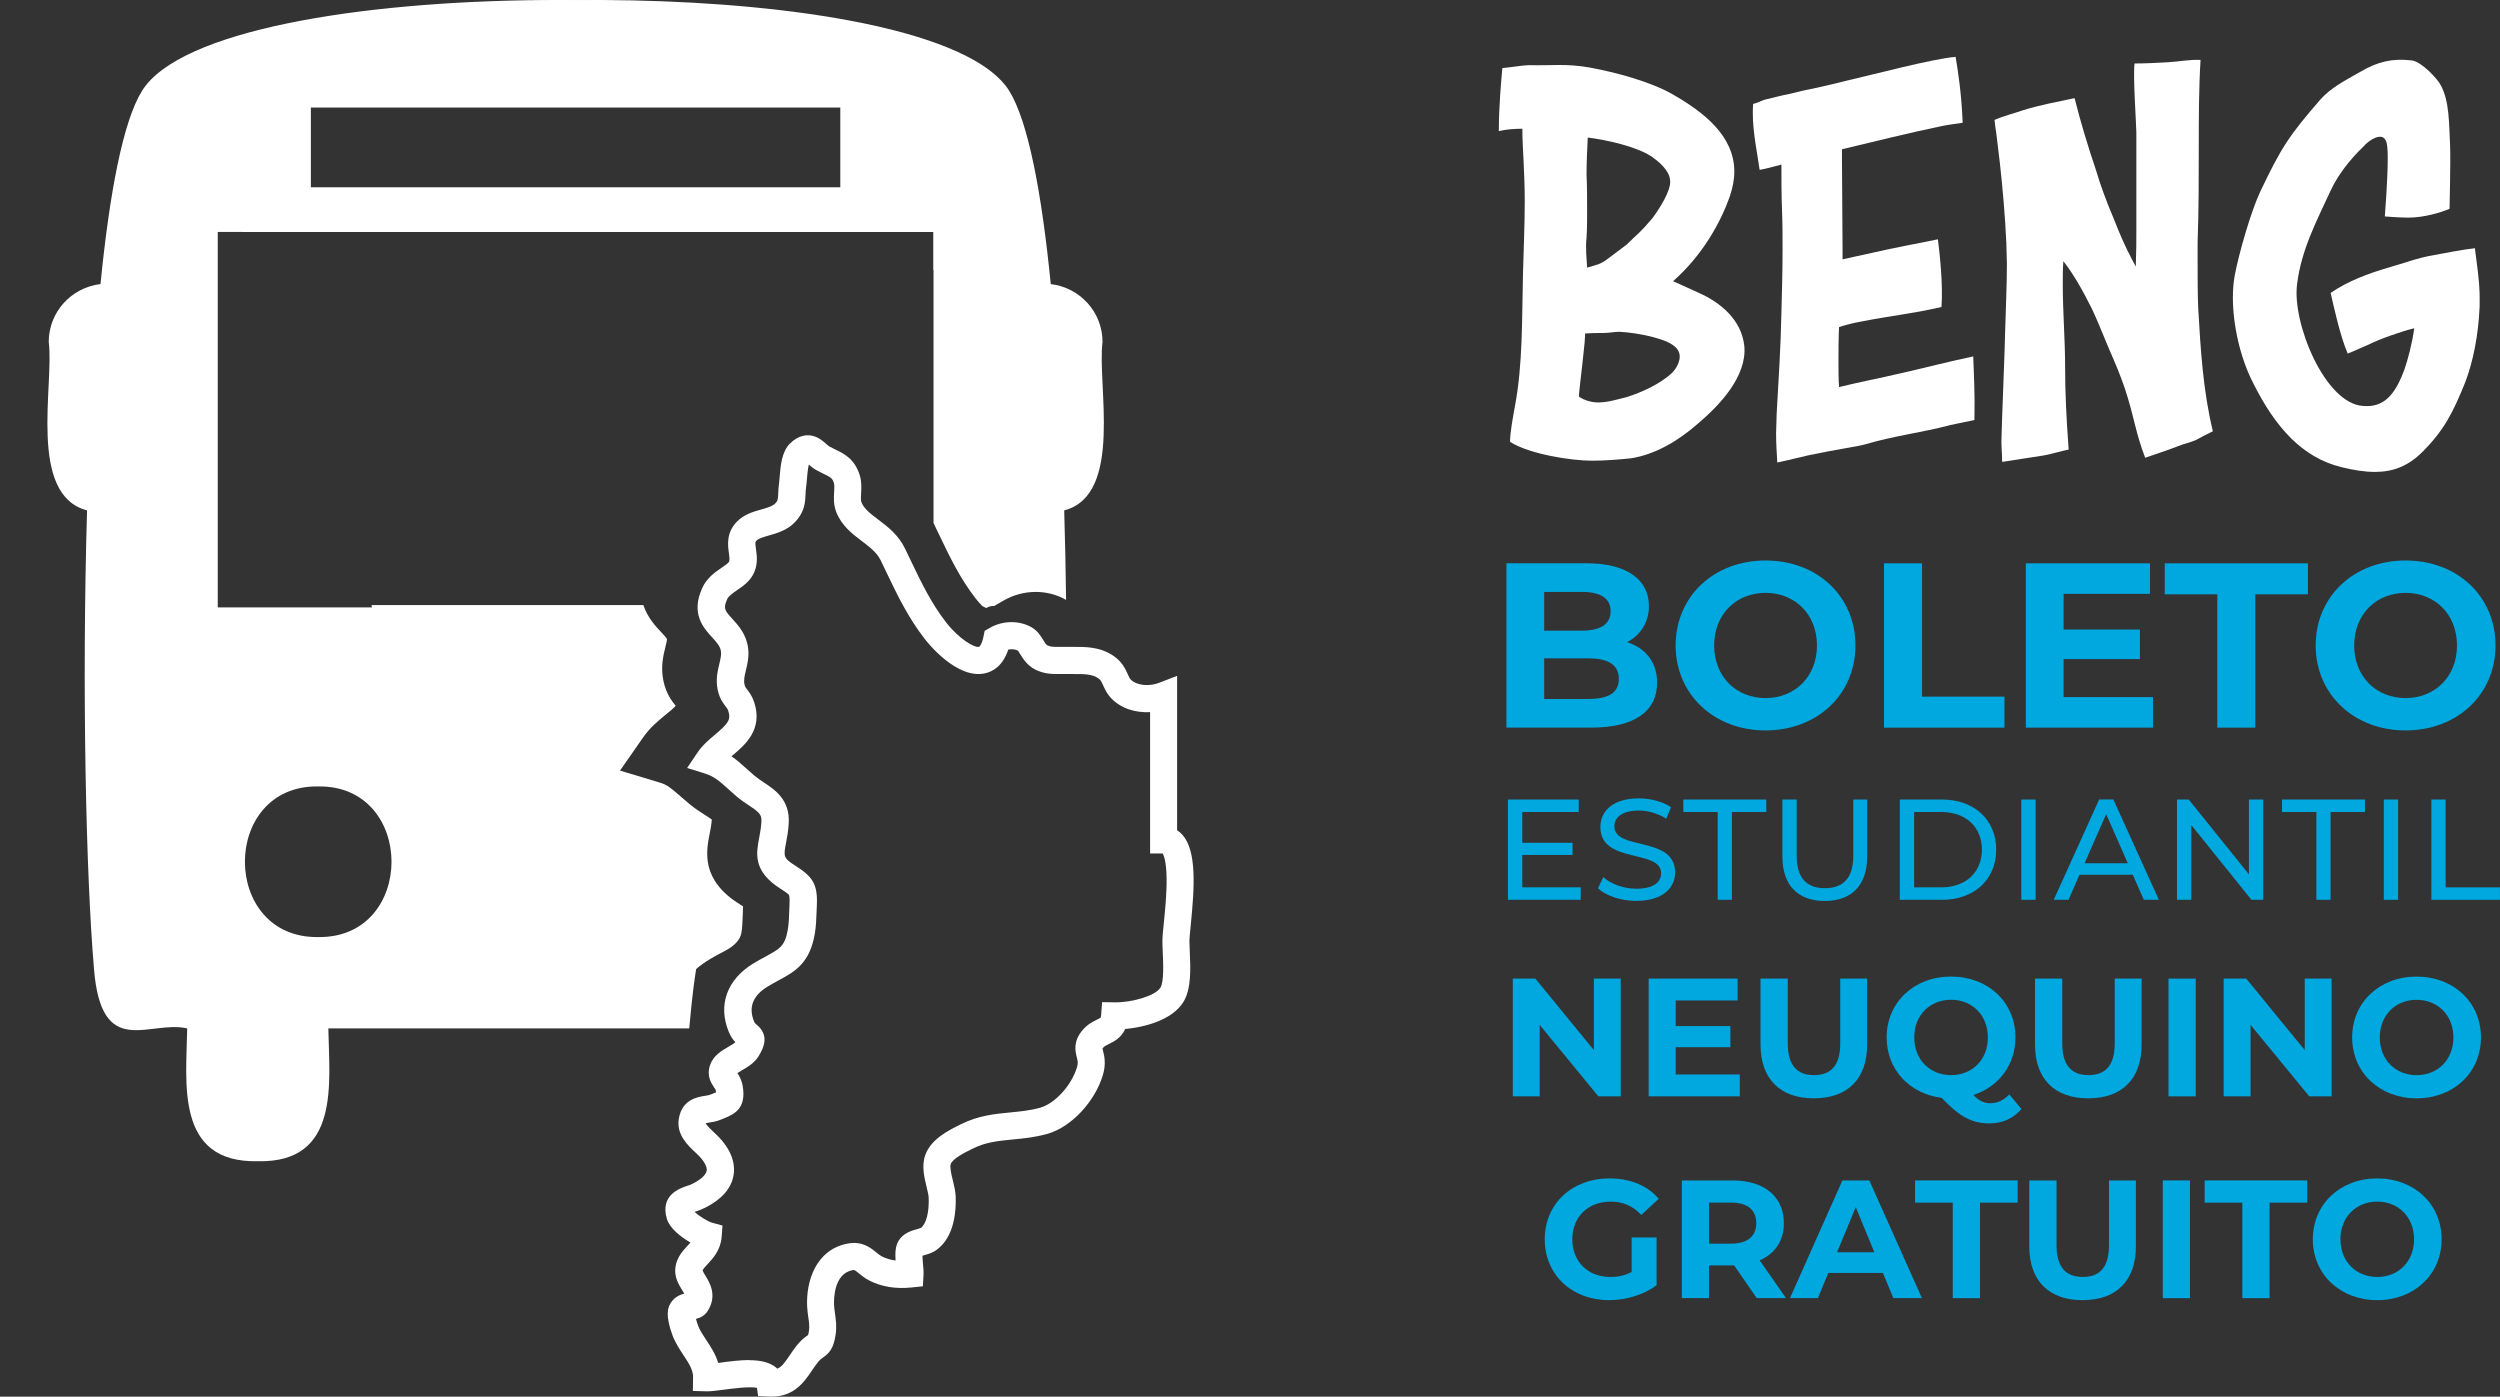
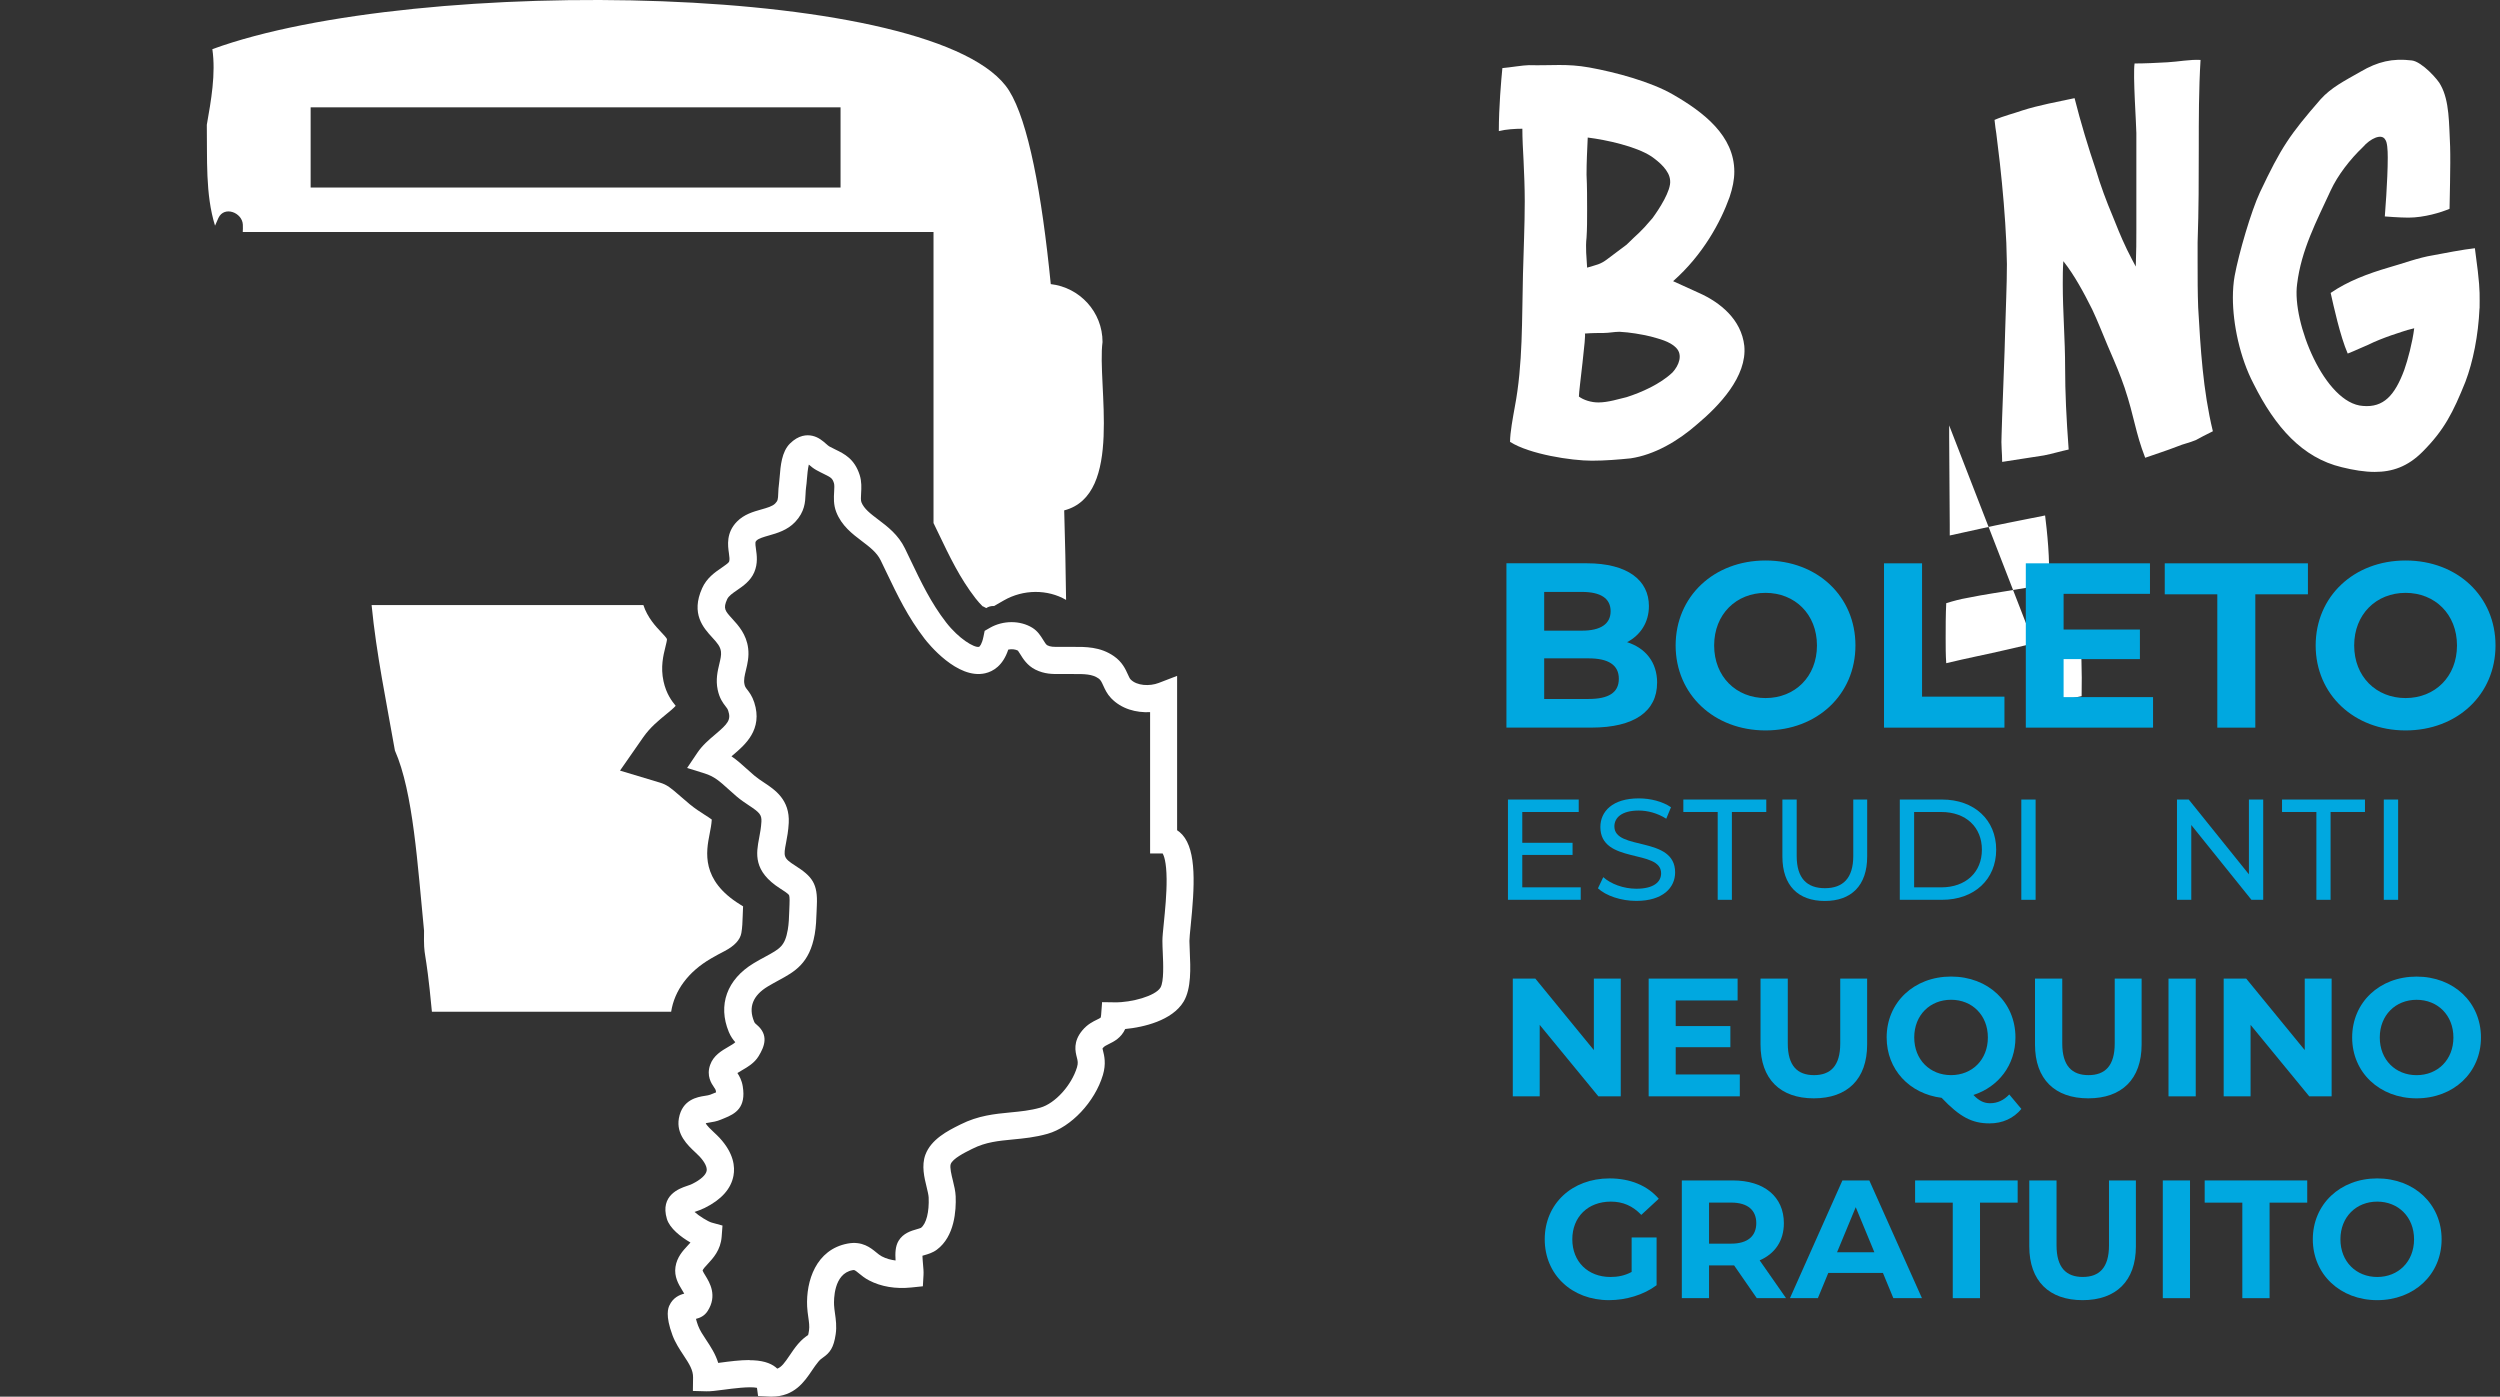
<svg xmlns="http://www.w3.org/2000/svg" id="Capa_2" data-name="Capa 2" viewBox="0 0 690.59 385.81">
  <rect x="0" y="0" width="690.59" height="385.81" fill="#333333" stroke="none" />
  <defs>
    <style>
      .cls-1 {
        fill: #fff;
      }

      .cls-2 {
        fill: #00a8e0;
      }

      .cls-3 {
        fill: none;
      }
    </style>
  </defs>
  <g id="Capa_1-2" data-name="Capa 1">
    <g>
      <g>
        <path class="cls-1" d="m468.83,117.18c-5.36,4.72-11.87,8.46-18.37,9.43-3.25.33-6.99.65-10.73.65-5.69,0-17.24-1.79-22.6-5.2,0-2.6.81-6.83,1.3-9.59,2.27-11.87,1.95-24.23,2.27-36.75.16-6.67.49-13.33.49-20.16,0-3.74-.16-7.48-.33-11.22-.16-2.93-.33-6.02-.33-8.78-1.95,0-4.55.16-6.5.65,0-6.67.65-13.98.98-17.4,1.95-.16,5.85-.81,7.32-.81,6.34.16,10.41-.49,16.75.65,7.15,1.3,16.91,3.9,23.09,7.48,8.46,4.88,16.91,11.38,16.91,21.3,0,2.28-.49,4.55-1.3,6.99-2.44,6.83-7.32,15.94-15.61,23.25l7.15,3.25c5.85,2.6,11.71,7.32,12.52,14.63.81,8.46-6.99,16.59-13.01,21.63Zm-5.85-21.14c-1.79-1.79-4.71-2.44-6.99-3.09-2.77-.65-5.69-1.14-8.62-1.3-1.46,0-2.92.33-4.39.33s-3.09,0-5.2.16c.49,0-1.63,15.61-1.63,17.4,1.3.98,3.41,1.63,5.36,1.63,2.77,0,5.69-.98,7.81-1.46,4.07-1.3,9.27-3.58,12.69-6.83,1.79-1.95,2.92-4.88.97-6.83Zm-24.55-22.11c2.6-.81,3.58-.81,5.69-2.44,1.46-1.14,3.74-2.76,5.2-3.9,3.42-3.41,3.42-2.93,7.15-7.32,1.79-2.44,5.2-7.64,4.88-10.41-.16-2.76-3.09-5.2-5.2-6.67-4.23-2.76-12.36-4.55-17.56-5.2-.16,3.58-.33,6.83-.33,10.24.16,3.41.16,6.67.16,9.92,0,2.6,0,5.04-.16,7.48-.32,2.76,0,5.53.16,8.29Z" />
-         <path class="cls-1" d="m538.43,117.51c-7.48,1.95-15.45,2.93-23.09,5.2-2.11.65-7.48,1.3-15.93,3.09-2.28.49-5.2,1.3-8.46,1.95-.16-2.6-.33-5.37-.33-8.13,0-1.79.16-3.58.16-5.37.49-8.78,1.14-18.54,1.3-27.48.16-6.02.33-11.87.33-17.89,0-3.58,0-7.15-.16-11.06-.16-3.41-.16-9.11-.16-12.36-1.95.49-4.07,1.14-6.02,1.46-.81-5.85-2.27-12.03-1.79-18.21,1.3-.33,2.12-.81,3.09-1.14,2.77-.65,4.39-1.14,6.99-1.63,2.44-.65,4.71-1.14,7.15-1.63,2.93-.65,5.85-1.3,8.94-2.11,7.81-1.79,22.93-5.85,29.76-6.5.65,3.9,1.63,10.08,1.95,18.21-2.28.33-4.72.65-6.83,1.14-7.81,1.63-17.72,4.07-26.51,6.18v3.25c0,7.32.16,17.07.16,24.23v2.93c2.77-.65,5.37-1.14,8.13-1.79,5.69-1.3,12.52-2.6,18.21-3.74.49,3.9,1.46,12.52.98,18.7-2.93.65-6.02,1.3-8.29,1.63-4.55.81-9.43,1.46-14.15,2.44-1.95.33-3.74.81-5.85,1.46-.16,3.25-.16,6.5-.16,9.59,0,2.44,0,4.72.16,6.99,6.01-1.46,11.22-2.44,16.75-3.74,6.5-1.46,13.98-3.41,20.32-4.72.16,4.23.49,10.57.33,17.56-2.44.49-5.53,1.14-6.99,1.46Z" />
+         <path class="cls-1" d="m538.43,117.51v3.25c0,7.32.16,17.07.16,24.23v2.93c2.77-.65,5.37-1.14,8.13-1.79,5.69-1.3,12.52-2.6,18.21-3.74.49,3.9,1.46,12.52.98,18.7-2.93.65-6.02,1.3-8.29,1.63-4.55.81-9.43,1.46-14.15,2.44-1.95.33-3.74.81-5.85,1.46-.16,3.25-.16,6.5-.16,9.59,0,2.44,0,4.72.16,6.99,6.01-1.46,11.22-2.44,16.75-3.74,6.5-1.46,13.98-3.41,20.32-4.72.16,4.23.49,10.57.33,17.56-2.44.49-5.53,1.14-6.99,1.46Z" />
        <path class="cls-1" d="m611.27,119.13c-1.95.98-3.57,1.79-4.71,2.44-1.95.81-3.25.98-5.2,1.79-2.93,1.14-5.53,1.95-8.78,3.09-2.77-7.15-2.93-11.06-5.69-19.35-1.3-3.74-2.12-5.69-4.72-11.71-1.3-3.09-2.77-6.83-4.23-9.92-2.28-4.55-4.88-9.43-7.97-13.33-.16,2.11-.16,4.23-.16,6.34,0,7.64.65,15.28.65,23.09,0,6.83.33,13.82.98,22.6-2.28.49-4.39,1.14-6.83,1.63-3.9.65-7.64,1.14-11.54,1.79,0-2.44-.33-4.72-.16-7.48,0-1.79.98-25.85.98-28.46.16-6.34.49-12.68.49-18.7,0-1.95-.16-3.9-.16-5.85-.33-7.32-.98-14.8-1.79-22.11-.33-2.76-.65-5.37-.98-8.13-.16-.81-.32-2.28-.49-3.74,2.6-1.14,5.37-1.79,7.64-2.6,4.55-1.46,9.92-2.44,14.47-3.41,1.63,6.5,3.9,13.98,5.85,19.68,1.3,4.39,2.93,8.78,4.72,13.01,1.14,2.76,1.95,5.04,3.9,9.11q1.46,2.93,2.44,4.72c.16-4.23.16-7.15.16-10.24v-26.67c0-2.11-.98-16.1-.49-19.19,2.93,0,6.01-.16,9.11-.33,2.93-.16,6.18-.81,9.11-.65-.49,8.13-.49,16.26-.49,24.55s0,16.75-.32,25.85v5.37c0,4.23,0,8.62.16,12.68.65,11.22,1.3,22.76,4.06,34.15Z" />
        <path class="cls-1" d="m684.93,85.15c-.33,7.48-1.79,14.8-3.9,20.33-3.41,8.46-5.85,13.33-11.87,19.35-4.07,4.07-8.29,5.53-13.17,5.53-2.77,0-5.85-.49-9.11-1.3-10.89-2.6-18.38-11.06-24.39-23.09-3.74-7.15-5.69-16.42-5.69-23.74,0-2.11.16-4.23.49-6.02,1.14-6.18,4.55-17.89,6.99-23.09,5.85-12.36,8.13-15.77,16.75-25.69,2.93-3.25,6.5-5.04,11.06-7.64,4.72-2.76,8.78-3.74,14.15-3.09,2.77.33,7.32,5.37,7.97,6.83,2.44,4.39,2.28,10.57,2.6,16.91.16,5.04-.16,15.94-.16,17.24-2.27.98-6.99,2.44-11.38,2.44-2.44,0-6.5-.33-6.5-.33,0,0,.81-9.92.81-16.26,0-2.28-.16-4.23-.65-4.88-.98-1.95-4.23-.33-6.18,1.95-3.58,3.41-6.99,7.81-8.94,12.03-3.9,8.46-8.13,16.42-9.27,25.85-1.46,10.57,7.64,33.01,18.21,33.66,5.69.49,8.78-2.93,11.38-9.92.98-2.76,2.28-7.64,2.76-11.54-2.76.65-4.22,1.3-6.34,1.95-2.28.81-4.39,1.63-6.34,2.6-1.63.65-3.58,1.63-5.69,2.44-2.11-4.88-3.9-13.17-4.71-16.75,4.71-3.25,10.41-5.37,15.93-6.99,4.07-1.14,8.29-2.76,12.36-3.41,2.6-.49,8.46-1.63,11.55-1.95l.81,6.34c.65,5.53.49,7.15.49,10.24Z" />
      </g>
      <g>
        <path class="cls-2" d="m457.75,188.61c0,7.85-6.22,12.38-18.15,12.38h-23.47v-45.39h22.18c11.34,0,17.18,4.73,17.18,11.8,0,4.54-2.33,8.04-6.03,9.99,5.06,1.62,8.3,5.51,8.3,11.22Zm-31.19-25.1v10.7h10.44c5.12,0,7.91-1.82,7.91-5.38s-2.79-5.32-7.91-5.32h-10.44Zm20.62,23.99c0-3.83-2.92-5.64-8.36-5.64h-12.26v11.22h12.26c5.45,0,8.36-1.69,8.36-5.57Z" />
        <path class="cls-2" d="m462.87,178.3c0-13.49,10.5-23.47,24.84-23.47s24.83,9.92,24.83,23.47-10.57,23.47-24.83,23.47-24.84-9.98-24.84-23.47Zm39.04,0c0-8.63-6.1-14.53-14.2-14.53s-14.2,5.9-14.2,14.53,6.1,14.53,14.2,14.53,14.2-5.9,14.2-14.53Z" />
        <path class="cls-2" d="m520.44,155.61h10.5v36.83h22.76v8.56h-33.27v-45.39Z" />
        <path class="cls-2" d="m594.75,192.57v8.43h-35.15v-45.39h34.3v8.43h-23.86v9.86h21.08v8.17h-21.08v10.5h24.71Z" />
        <path class="cls-2" d="m612.51,164.17h-14.53v-8.56h39.55v8.56h-14.53v36.83h-10.5v-36.83Z" />
        <path class="cls-2" d="m639.67,178.3c0-13.49,10.51-23.47,24.84-23.47s24.84,9.92,24.84,23.47-10.57,23.47-24.84,23.47-24.84-9.98-24.84-23.47Zm39.04,0c0-8.63-6.1-14.53-14.2-14.53s-14.2,5.9-14.2,14.53,6.1,14.53,14.2,14.53,14.2-5.9,14.2-14.53Z" />
      </g>
      <g>
        <path class="cls-2" d="m436.65,245.12v3.44h-20.1v-27.7h19.55v3.44h-15.59v8.51h13.89v3.36h-13.89v8.94h16.15Z" />
        <path class="cls-2" d="m441.41,245.39l1.47-3.09c2.05,1.86,5.58,3.2,9.14,3.2,4.79,0,6.84-1.86,6.84-4.27,0-6.77-16.78-2.49-16.78-12.78,0-4.27,3.33-7.91,10.61-7.91,3.24,0,6.61.87,8.9,2.45l-1.31,3.17c-2.42-1.55-5.15-2.26-7.6-2.26-4.71,0-6.73,1.98-6.73,4.39,0,6.77,16.78,2.53,16.78,12.7,0,4.23-3.4,7.87-10.72,7.87-4.24,0-8.39-1.42-10.61-3.48Z" />
        <path class="cls-2" d="m474.5,224.3h-9.5v-3.44h22.91v3.44h-9.5v24.26h-3.92v-24.26Z" />
        <path class="cls-2" d="m492.36,236.61v-15.75h3.95v15.59c0,6.14,2.81,8.9,7.8,8.9s7.83-2.77,7.83-8.9v-15.59h3.84v15.75c0,8.03-4.39,12.27-11.71,12.27s-11.71-4.23-11.71-12.27Z" />
        <path class="cls-2" d="m524.79,220.86h11.67c8.9,0,14.96,5.62,14.96,13.85s-6.06,13.85-14.96,13.85h-11.67v-27.7Zm11.44,24.26c6.84,0,11.24-4.2,11.24-10.41s-4.39-10.41-11.24-10.41h-7.48v20.82h7.48Z" />
        <path class="cls-2" d="m558.36,220.86h3.95v27.7h-3.95v-27.7Z" />
-         <path class="cls-2" d="m589.16,241.63h-14.72l-3.04,6.92h-4.08l12.54-27.7h3.92l12.58,27.7h-4.16l-3.04-6.92Zm-1.39-3.17l-5.97-13.57-5.97,13.57h11.95Z" />
        <path class="cls-2" d="m625.18,220.86v27.7h-3.25l-16.62-20.66v20.66h-3.95v-27.7h3.25l16.62,20.66v-20.66h3.96Z" />
        <path class="cls-2" d="m639.88,224.3h-9.5v-3.44h22.91v3.44h-9.5v24.26h-3.92v-24.26Z" />
        <path class="cls-2" d="m658.49,220.86h3.96v27.7h-3.96v-27.7Z" />
-         <path class="cls-2" d="m671.63,220.86h3.95v24.26h15v3.44h-18.95v-27.7Z" />
      </g>
      <g>
        <path class="cls-2" d="m447.71,270.33v32.52h-6.18l-16.21-19.74v19.74h-7.43v-32.52h6.23l16.16,19.74v-19.74h7.43Z" />
        <path class="cls-2" d="m480.6,296.81v6.04h-25.18v-32.52h24.57v6.04h-17.1v7.06h15.1v5.85h-15.1v7.52h17.7Z" />
        <path class="cls-2" d="m486.32,288.54v-18.21h7.53v17.93c0,6.18,2.69,8.73,7.25,8.73s7.24-2.56,7.24-8.73v-17.93h7.43v18.21c0,9.57-5.48,14.86-14.73,14.86s-14.72-5.3-14.72-14.86Z" />
        <path class="cls-2" d="m558.37,306.33c-2.14,2.6-5.2,3.99-8.78,3.99-4.83,0-8.22-1.76-13.24-7.06-8.92-1.12-15.19-7.85-15.19-16.68,0-9.66,7.53-16.82,17.79-16.82s17.79,7.11,17.79,16.82c0,7.62-4.69,13.66-11.61,15.89,1.58,1.67,2.97,2.28,4.6,2.28,2,0,3.76-.79,5.3-2.42l3.34,3.99Zm-19.42-9.34c5.81,0,10.17-4.23,10.17-10.41s-4.37-10.41-10.17-10.41-10.17,4.23-10.17,10.41,4.37,10.41,10.17,10.41Z" />
        <path class="cls-2" d="m562.14,288.54v-18.21h7.53v17.93c0,6.18,2.69,8.73,7.25,8.73s7.24-2.56,7.24-8.73v-17.93h7.43v18.21c0,9.57-5.48,14.86-14.73,14.86s-14.72-5.3-14.72-14.86Z" />
        <path class="cls-2" d="m599.02,270.33h7.52v32.52h-7.52v-32.52Z" />
        <path class="cls-2" d="m644.08,270.33v32.52h-6.18l-16.21-19.74v19.74h-7.43v-32.52h6.23l16.16,19.74v-19.74h7.43Z" />
        <path class="cls-2" d="m649.75,286.59c0-9.66,7.53-16.82,17.79-16.82s17.79,7.11,17.79,16.82-7.57,16.81-17.79,16.81-17.79-7.15-17.79-16.81Zm27.97,0c0-6.18-4.37-10.41-10.17-10.41s-10.17,4.23-10.17,10.41,4.37,10.41,10.17,10.41,10.17-4.23,10.17-10.41Z" />
        <path class="cls-2" d="m450.73,341.83h6.88v13.19c-3.58,2.7-8.5,4.13-13.15,4.13-10.22,0-17.75-7.01-17.75-16.81s7.53-16.82,17.89-16.82c5.71,0,10.45,1.95,13.61,5.62l-4.83,4.46c-2.37-2.51-5.11-3.67-8.41-3.67-6.32,0-10.64,4.23-10.64,10.41s4.32,10.41,10.54,10.41c2.05,0,3.95-.37,5.85-1.39v-9.52Z" />
        <path class="cls-2" d="m485.29,358.6l-6.27-9.06h-6.92v9.06h-7.52v-32.52h14.07c8.69,0,14.12,4.51,14.12,11.8,0,4.88-2.46,8.45-6.69,10.27l7.29,10.45h-8.08Zm-7.06-26.39h-6.13v11.33h6.13c4.6,0,6.92-2.14,6.92-5.67s-2.32-5.67-6.92-5.67Z" />
        <path class="cls-2" d="m520.14,351.63h-15.1l-2.88,6.97h-7.71l14.49-32.52h7.43l14.54,32.52h-7.9l-2.88-6.97Zm-2.37-5.71l-5.15-12.45-5.16,12.45h10.31Z" />
        <path class="cls-2" d="m539.42,332.21h-10.4v-6.13h28.33v6.13h-10.4v26.39h-7.53v-26.39Z" />
        <path class="cls-2" d="m560.56,344.29v-18.21h7.53v17.93c0,6.18,2.69,8.73,7.25,8.73s7.24-2.56,7.24-8.73v-17.93h7.43v18.21c0,9.57-5.48,14.86-14.73,14.86s-14.72-5.3-14.72-14.86Z" />
        <path class="cls-2" d="m597.44,326.08h7.52v32.52h-7.52v-32.52Z" />
        <path class="cls-2" d="m619.41,332.21h-10.4v-6.13h28.33v6.13h-10.4v26.39h-7.53v-26.39Z" />
        <path class="cls-2" d="m638.88,342.34c0-9.66,7.53-16.82,17.79-16.82s17.79,7.11,17.79,16.82-7.57,16.81-17.79,16.81-17.79-7.15-17.79-16.81Zm27.97,0c0-6.18-4.37-10.41-10.17-10.41s-10.17,4.23-10.17,10.41,4.37,10.41,10.17,10.41,10.17-4.23,10.17-10.41Z" />
      </g>
    </g>
    <g>
-       <path class="cls-1" d="m188.65,240.73c-2.34-3.2-4.78-6.36-7.13-9.51-5.64-3.95-9.1-10.61-11.23-18.15-6.84-14.22-10.86-29.56-11.66-45.29H60.15v-103.71h197.72v10.53c.69-.66,1.47-1.31,2.38-1.92,7.79-5.29,17.49-6.52,25.89-10.49.36-.17.72-.28,1.07-.34-1.31-13.61-5.41-25.96-12.19-38.19-.47-.84-.56-1.66-.41-2.4C236.22-7.29,60.02-8.11,39.26,25.05c-5.29,8.47-9.01,28.34-11.5,53.42-8.04.95-14.3,7.72-14.3,16,1.55,11.7-5.87,42.23,10.59,46.52-1.46,49.4-.28,100.94,1.91,126.58,1.99,25.39,15.26,14.11,25.75,16.51-.2,14.83-3.48,37.2,19.49,36.69,22.96.53,19.73-21.87,19.5-36.69h99.69c1.81-19.99,2.31-14.31,2.17-23.16.32-3.38.63-6.84.94-10.31-1.99-3.02-3.54-6.38-4.86-9.88ZM85.81,29.65h146.38v22.15H85.81v-22.15Zm2.09,229.2c-26.99.39-27-42.01,0-41.61,27-.39,27,42.01,0,41.61Z" />
      <rect class="cls-3" y=".02" width="159" height="325.48" transform="translate(159 325.53) rotate(180)" />
      <rect class="cls-3" x="159" y=".02" width="159" height="325.48" />
      <path class="cls-1" d="m213.23,385.81c-.23,0-.46,0-.7-.02l-3.12-.15-.31-2.27c-1.95-.44-6.88.21-9.11.51-2.05.27-3.67.48-4.89.45l-3.7-.1.05-3.7c.03-2.04-.99-3.68-2.66-6.2-1.05-1.59-2.24-3.39-3.02-5.47-2.07-5.56-1.16-7.57-.86-8.24.98-2.16,2.79-2.94,4.1-3.27-.18-.34-.43-.74-.61-1.03-.94-1.53-2.22-3.63-1.81-6.36.41-2.7,2.04-4.45,3.35-5.86.3-.32.57-.61.79-.87-2.68-1.55-5.73-3.92-6.51-6.52-1.97-6.54,3.57-8.44,5.39-9.06.61-.21,1.18-.4,1.66-.64,2.29-1.14,3.72-2.44,3.93-3.58.18-1-.52-2.42-1.98-3.99-.3-.32-.71-.7-1.14-1.11-2.13-1.99-5.34-5-4.55-9.41.94-5.23,5.16-5.89,7.19-6.21.57-.09,1.16-.18,1.48-.32.37-.16.71-.29,1.04-.42.18-.07.37-.15.56-.22-.01-.12-.03-.25-.06-.41-.05-.33-.18-.52-.53-1.04-.68-1-2.11-3.08-1.05-6.12.91-2.62,3.2-3.94,5.04-5.01.63-.36,1.68-.97,1.91-1.28h0c-.59-.65-1.25-1.54-1.78-2.81-3.09-7.45-.52-14.55,6.87-19,1.19-.72,2.29-1.32,3.27-1.84,4.01-2.18,5.36-2.91,6.15-7.44.28-1.62.34-3.33.4-5.13.02-.62.04-1.24.07-1.87.09-1.92-.07-2.42-.14-2.54-.25-.43-1.74-1.38-2.38-1.78-7.61-4.84-6.68-9.73-5.86-14.04.26-1.38.53-2.81.62-4.46.1-1.95-.53-2.56-3.5-4.53-1.04-.69-2.22-1.48-3.37-2.46-.84-.72-1.61-1.41-2.28-2.02-2.41-2.17-3.86-3.49-6.56-4.33l-4.81-1.5,2.81-4.18c1.4-2.08,3.28-3.67,4.94-5.07,3.59-3.03,4.41-4.07,3.61-6.52-.17-.53-.35-.76-.75-1.27-.7-.91-1.66-2.15-2.17-4.56-.59-2.8-.01-5.2.45-7.13.31-1.29.58-2.41.46-3.39-.17-1.42-1-2.39-2.46-3.98-2.36-2.58-5.92-6.47-2.75-13.54,1.27-2.85,3.55-4.41,5.38-5.66.8-.55,1.9-1.3,2.07-1.69.21-.5.09-1.36-.05-2.36-.3-2.1-.8-5.62,2.22-8.7,1.97-2.01,4.5-2.73,6.73-3.36,1.6-.45,3.11-.88,3.84-1.65.73-.77.77-1.08.84-2.81.03-.77.07-1.72.23-2.81.06-.39.11-1.02.16-1.68.25-3.11.56-6.97,2.83-9.24,2.4-2.39,4.69-2.49,6.19-2.16,1.71.38,2.92,1.44,3.8,2.22.3.27.68.6.88.71.58.32,1.14.6,1.69.86,2.48,1.21,5.28,2.57,6.71,7.03.59,1.83.48,3.63.4,5.07-.06.96-.11,1.95.08,2.45.71,1.83,2.53,3.2,4.63,4.79,2.61,1.97,5.56,4.2,7.4,7.99.55,1.12,1.08,2.23,1.6,3.33,2.88,6.02,5.6,11.7,9.75,17.07,3.5,4.53,7.78,7.08,9.09,6.78.23-.05.84-.8,1.24-2.77l.34-1.65,1.46-.84c3.61-2.07,8.3-2.09,11.68-.03,1.51.92,2.34,2.28,3.02,3.37.4.66.82,1.34,1.16,1.5.86.43,1.63.44,3.28.43.42,0,.86,0,1.32,0,.72.01,1.42,0,2.11,0,3.88-.03,7.89-.06,11.68,2.57,2.29,1.59,3.19,3.58,3.85,5.04.26.58.51,1.12.73,1.35,1.74,1.83,5.32,1.95,7.77,1.01l5.1-1.96v42.64c.51.33.99.74,1.43,1.22,4.03,4.46,3.4,14.45,2.32,25.17-.18,1.79-.35,3.48-.35,4.19,0,.8.05,1.82.1,2.91.21,4.56.46,10.24-1.7,13.85-3.16,5.25-11.1,7.09-16.14,7.57-1.13,2.49-3.15,3.48-4.5,4.14-.79.39-1.26.63-1.59,1.02-.08.1-.14.17-.18.23.03.16.1.41.14.6.34,1.34.91,3.58-.03,6.72-2.22,7.41-8.78,14.39-15.26,16.23-3.44.98-6.57,1.28-9.61,1.57-4.01.39-7.48.72-11.11,2.54l-.37.18c-1.92.96-5.13,2.57-5.69,4.09-.31.84.23,3.07.6,4.54.35,1.43.71,2.92.77,4.33.16,3.95-.29,11.12-5.2,14.77-1.14.85-2.45,1.23-3.5,1.53-.14.04-.32.09-.48.14.02.73.11,1.71.16,2.33.1,1.12.19,2.08.14,2.92l-.18,3.19-3.18.33c-4.33.45-8.36-.22-11.67-1.95-1.21-.63-2.11-1.37-2.84-1.97-1.18-.96-1.21-.96-1.74-.86-5.24.97-5.17,8.22-5.1,9.66.03.7.14,1.45.25,2.26.24,1.69.51,3.61.2,5.75-.54,3.76-1.6,5.13-3.5,6.46-.43.3-.77.54-1.27,1.13-.62.73-1.19,1.58-1.8,2.47-2.06,3.06-4.86,7.2-11.12,7.2Zm-6.21-10.07c.35,0,.7,0,1.04.02,3.39.15,5.43,1.12,6.65,2.31,1.19-.45,2.01-1.58,3.42-3.66.66-.98,1.41-2.09,2.3-3.14,1.12-1.31,2.05-1.97,2.67-2.4.04-.03.09-.06.13-.09.06-.2.15-.58.25-1.29.16-1.09,0-2.27-.2-3.64-.13-.94-.27-1.9-.32-2.95-.33-7,2.42-15.75,11.22-17.39,3.99-.74,6.32,1.17,7.86,2.43.56.46,1.04.85,1.56,1.12,1.22.64,2.53.97,3.79,1.13-.13-1.99-.08-3.92.82-5.42,1.27-2.14,3.54-2.79,5.05-3.22.37-.11.93-.27,1.14-.37,1.48-1.16,2.3-4.36,2.13-8.4-.03-.67-.3-1.79-.56-2.87-.65-2.64-1.45-5.92-.35-8.92,1.59-4.31,6.27-6.66,9.37-8.21l.36-.18c4.88-2.45,9.39-2.89,13.76-3.31,2.82-.27,5.49-.53,8.27-1.32,4.09-1.16,8.63-6.18,10.13-11.17.34-1.15.2-1.74-.05-2.71-.41-1.62-1.11-4.34,1.56-7.51,1.36-1.62,2.9-2.38,4.03-2.93.37-.18.86-.42.99-.55,0,0,.09-.2.13-.75l.27-3.52,3.53.05c4.55.07,11.18-1.73,12.59-4.07,1-1.66.77-6.66.64-9.64-.05-1.18-.1-2.29-.1-3.25,0-1.09.16-2.7.39-4.94.34-3.41.81-8.08.77-12.17-.04-4.86-.8-6.57-1.09-7.05h-3.47v-39.04c-3.81.19-7.92-.85-10.81-3.9-1.09-1.15-1.66-2.41-2.12-3.42-.48-1.06-.73-1.58-1.3-1.98-1.75-1.22-3.82-1.26-7.34-1.23-.75,0-1.51.01-2.28,0-.4,0-.79,0-1.16,0-1.95.01-4.18.03-6.68-1.22-2.25-1.12-3.43-3.03-4.2-4.29-.2-.33-.47-.76-.62-.95-.65-.35-1.65-.51-2.67-.29-1.48,4.48-4.21,6.04-6.37,6.54-7.74,1.79-15.82-8.34-16.72-9.5-4.63-6-7.52-12.03-10.58-18.42-.52-1.08-1.04-2.18-1.58-3.29-1.06-2.17-3.06-3.68-5.18-5.29-2.63-1.99-5.61-4.24-7.09-8.05-.79-2.03-.67-4.01-.58-5.61.05-.91.11-1.85-.05-2.36-.44-1.36-.79-1.56-2.85-2.57-.61-.3-1.29-.63-2.04-1.05-.83-.46-1.5-1.03-2.05-1.51-.29,1.11-.45,3.08-.53,4.02-.06.78-.12,1.52-.22,2.16-.1.7-.13,1.34-.16,2.03-.09,2.15-.2,4.82-2.88,7.66-2.15,2.27-4.97,3.07-7.24,3.72-1.4.4-2.84.81-3.42,1.4-.34.35-.42.51-.15,2.38.24,1.66.56,3.95-.48,6.38-1.03,2.4-3.08,3.8-4.72,4.93-1.27.87-2.36,1.62-2.77,2.53-1.15,2.57-.6,3.17,1.44,5.41,1.65,1.8,3.9,4.27,4.37,8.15.28,2.32-.2,4.3-.62,6.04-.36,1.5-.65,2.69-.41,3.83.15.72.29.91.76,1.51.58.75,1.37,1.77,1.95,3.54,2.45,7.51-2.57,11.76-5.9,14.57-.13.11-.26.22-.39.33,1.54,1.04,2.85,2.23,4.2,3.45.67.6,1.36,1.23,2.12,1.87.81.69,1.71,1.29,2.66,1.92,3.03,2.01,7.17,4.76,6.84,11.17-.11,2.16-.46,4-.74,5.47-.71,3.73-.8,4.2,2.52,6.31,4.74,3.01,6.27,5.03,5.98,11.01-.03.59-.05,1.18-.07,1.77-.07,1.98-.14,4.04-.51,6.17-1.41,8.1-5.56,10.36-9.96,12.74-.95.52-1.93,1.05-2.98,1.68-4.16,2.5-5.44,5.77-3.81,9.7.18.44.32.55.73.89,3.39,2.85,2.16,6,.5,8.71-1.15,1.88-3.03,2.97-4.55,3.85-.39.22-.9.52-1.29.78.53.8,1.21,1.99,1.48,3.69.95,5.86-2.01,7.56-5.12,8.8-.28.11-.58.23-.9.37-1.17.5-2.32.68-3.24.82-.29.05-.68.11-.96.17.15.56,1.58,1.9,2.28,2.55.51.48,1.04.97,1.52,1.49,3.98,4.3,4.3,8.05,3.86,10.44-.66,3.64-3.34,6.65-7.97,8.94-.92.46-1.8.76-2.57,1.02-.07.02-.15.05-.22.08,1.19,1.09,3.72,2.66,4.74,2.94l2.98.82-.23,3.08c-.28,3.7-2.36,5.93-3.87,7.56-.6.64-1.27,1.36-1.4,1.79.1.31.5.95.77,1.39,1.18,1.93,3.38,5.52.62,9.8-.89,1.39-2.19,1.91-3.22,2.16.15.57.35,1.23.59,1.88.48,1.28,1.33,2.57,2.24,3.94,1.18,1.78,2.55,3.85,3.32,6.35.22-.03.43-.06.65-.09,2.42-.32,5.36-.71,8.02-.71Zm-15.08-12.76h0s0,0,0,0Zm62.93-16.88s0,0,0,0c0,0,0,0,0,0Zm49.63-56.34h0s0,0,0,0Z" />
      <g>
        <path class="cls-1" d="m304.56,94.48c0-8.29-6.26-15.06-14.3-16-2.49-25.08-6.21-44.95-11.5-53.42C260.06-4.82,115.28-7.12,58.66,13.58c.98,6.81-.35,14.19-1.53,20.89.15,9.26-.44,19.18,2.27,27.87.3-.71.6-1.42.93-2.12,1.63-3.47,6.61-1.48,6.75,1.83.03.69.02,1.36-.02,2.03h190.81v80.41c.42.87.85,1.75,1.26,2.61,3.23,6.75,6.02,12.59,10.35,18.19.61.79,1.26,1.5,1.92,2.17.1.04.21.08.31.13.25.13.49.26.73.39.52-.35,1.17-.58,1.96-.58.06,0,.11.01.17.02l2.74-1.57c5.35-3.07,12.06-3.11,17.18-.13-.1-8.22-.27-16.5-.52-24.73,16.46-4.28,9.04-34.82,10.59-46.52Zm-72.36-42.68H85.81v-22.15h146.38v22.15Z" />
        <path class="cls-1" d="m196.39,264.78c1.41-.82,2.68-1.49,3.8-2.07q4.09-2.15,4.6-4.98c.26-1.45.32-3.06.38-4.92.02-.69.05-1.38.08-2.07,0-.13.01-.26.02-.37-.21-.14-.47-.3-.78-.49-10.97-6.74-9.41-14.69-8.48-19.45.26-1.35.52-2.62.61-4.04-.47-.37-1.29-.89-1.92-1.29-1.26-.81-2.69-1.72-4.17-2.94-.96-.79-1.82-1.54-2.63-2.25-2.65-2.32-3.67-3.15-5.66-3.74l-10.97-3.3,6.41-9.21c1.89-2.72,4.34-4.72,6.3-6.32.87-.71,2.13-1.74,2.67-2.37-.04-.05-.08-.1-.12-.15-.86-1.07-2.47-3.08-3.24-6.62-.86-3.94-.06-7.17.53-9.53.18-.73.45-1.82.42-2.14-.12-.34-1.02-1.29-1.61-1.92-1.47-1.55-3.77-4.01-4.91-7.48h-75.07c1.31,13.5,4.1,26.82,6.44,40.19,5.07,11.47,6.27,31.76,8.05,49.78-.13,8.55.36,3.06,2.17,22.37h66.09c.91-5.82,4.68-11.02,10.98-14.68Z" />
      </g>
    </g>
  </g>
</svg>